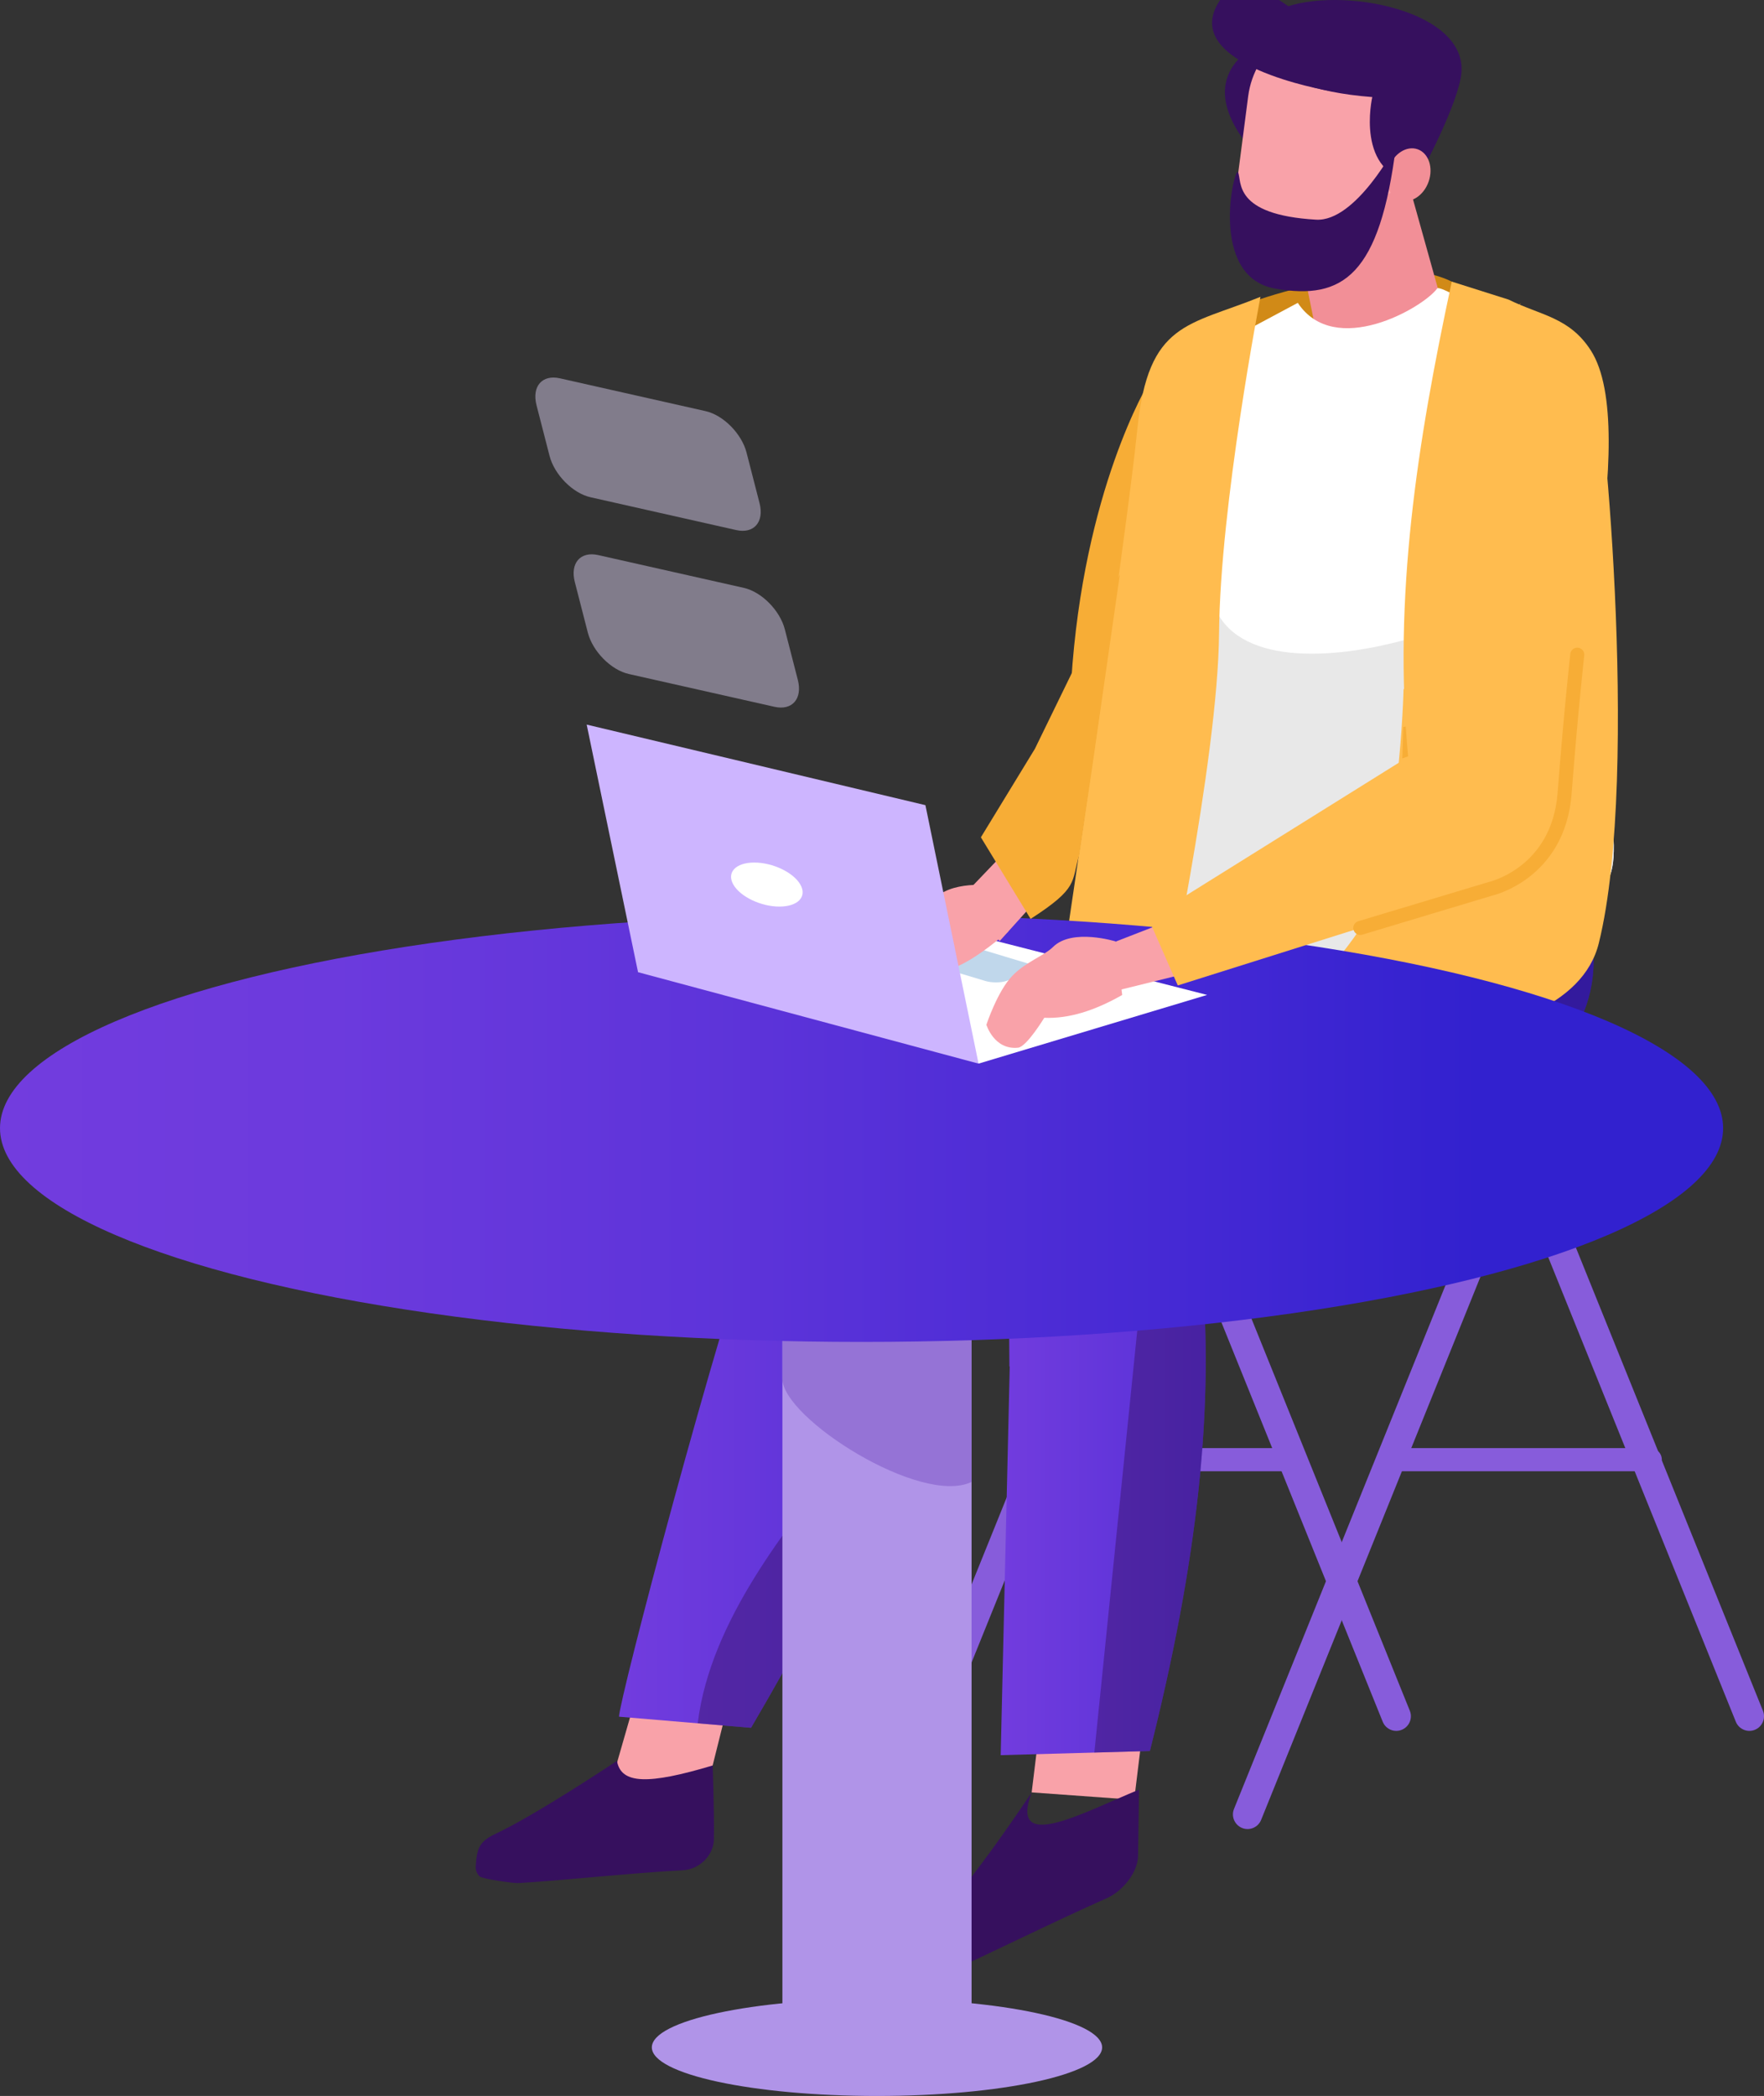
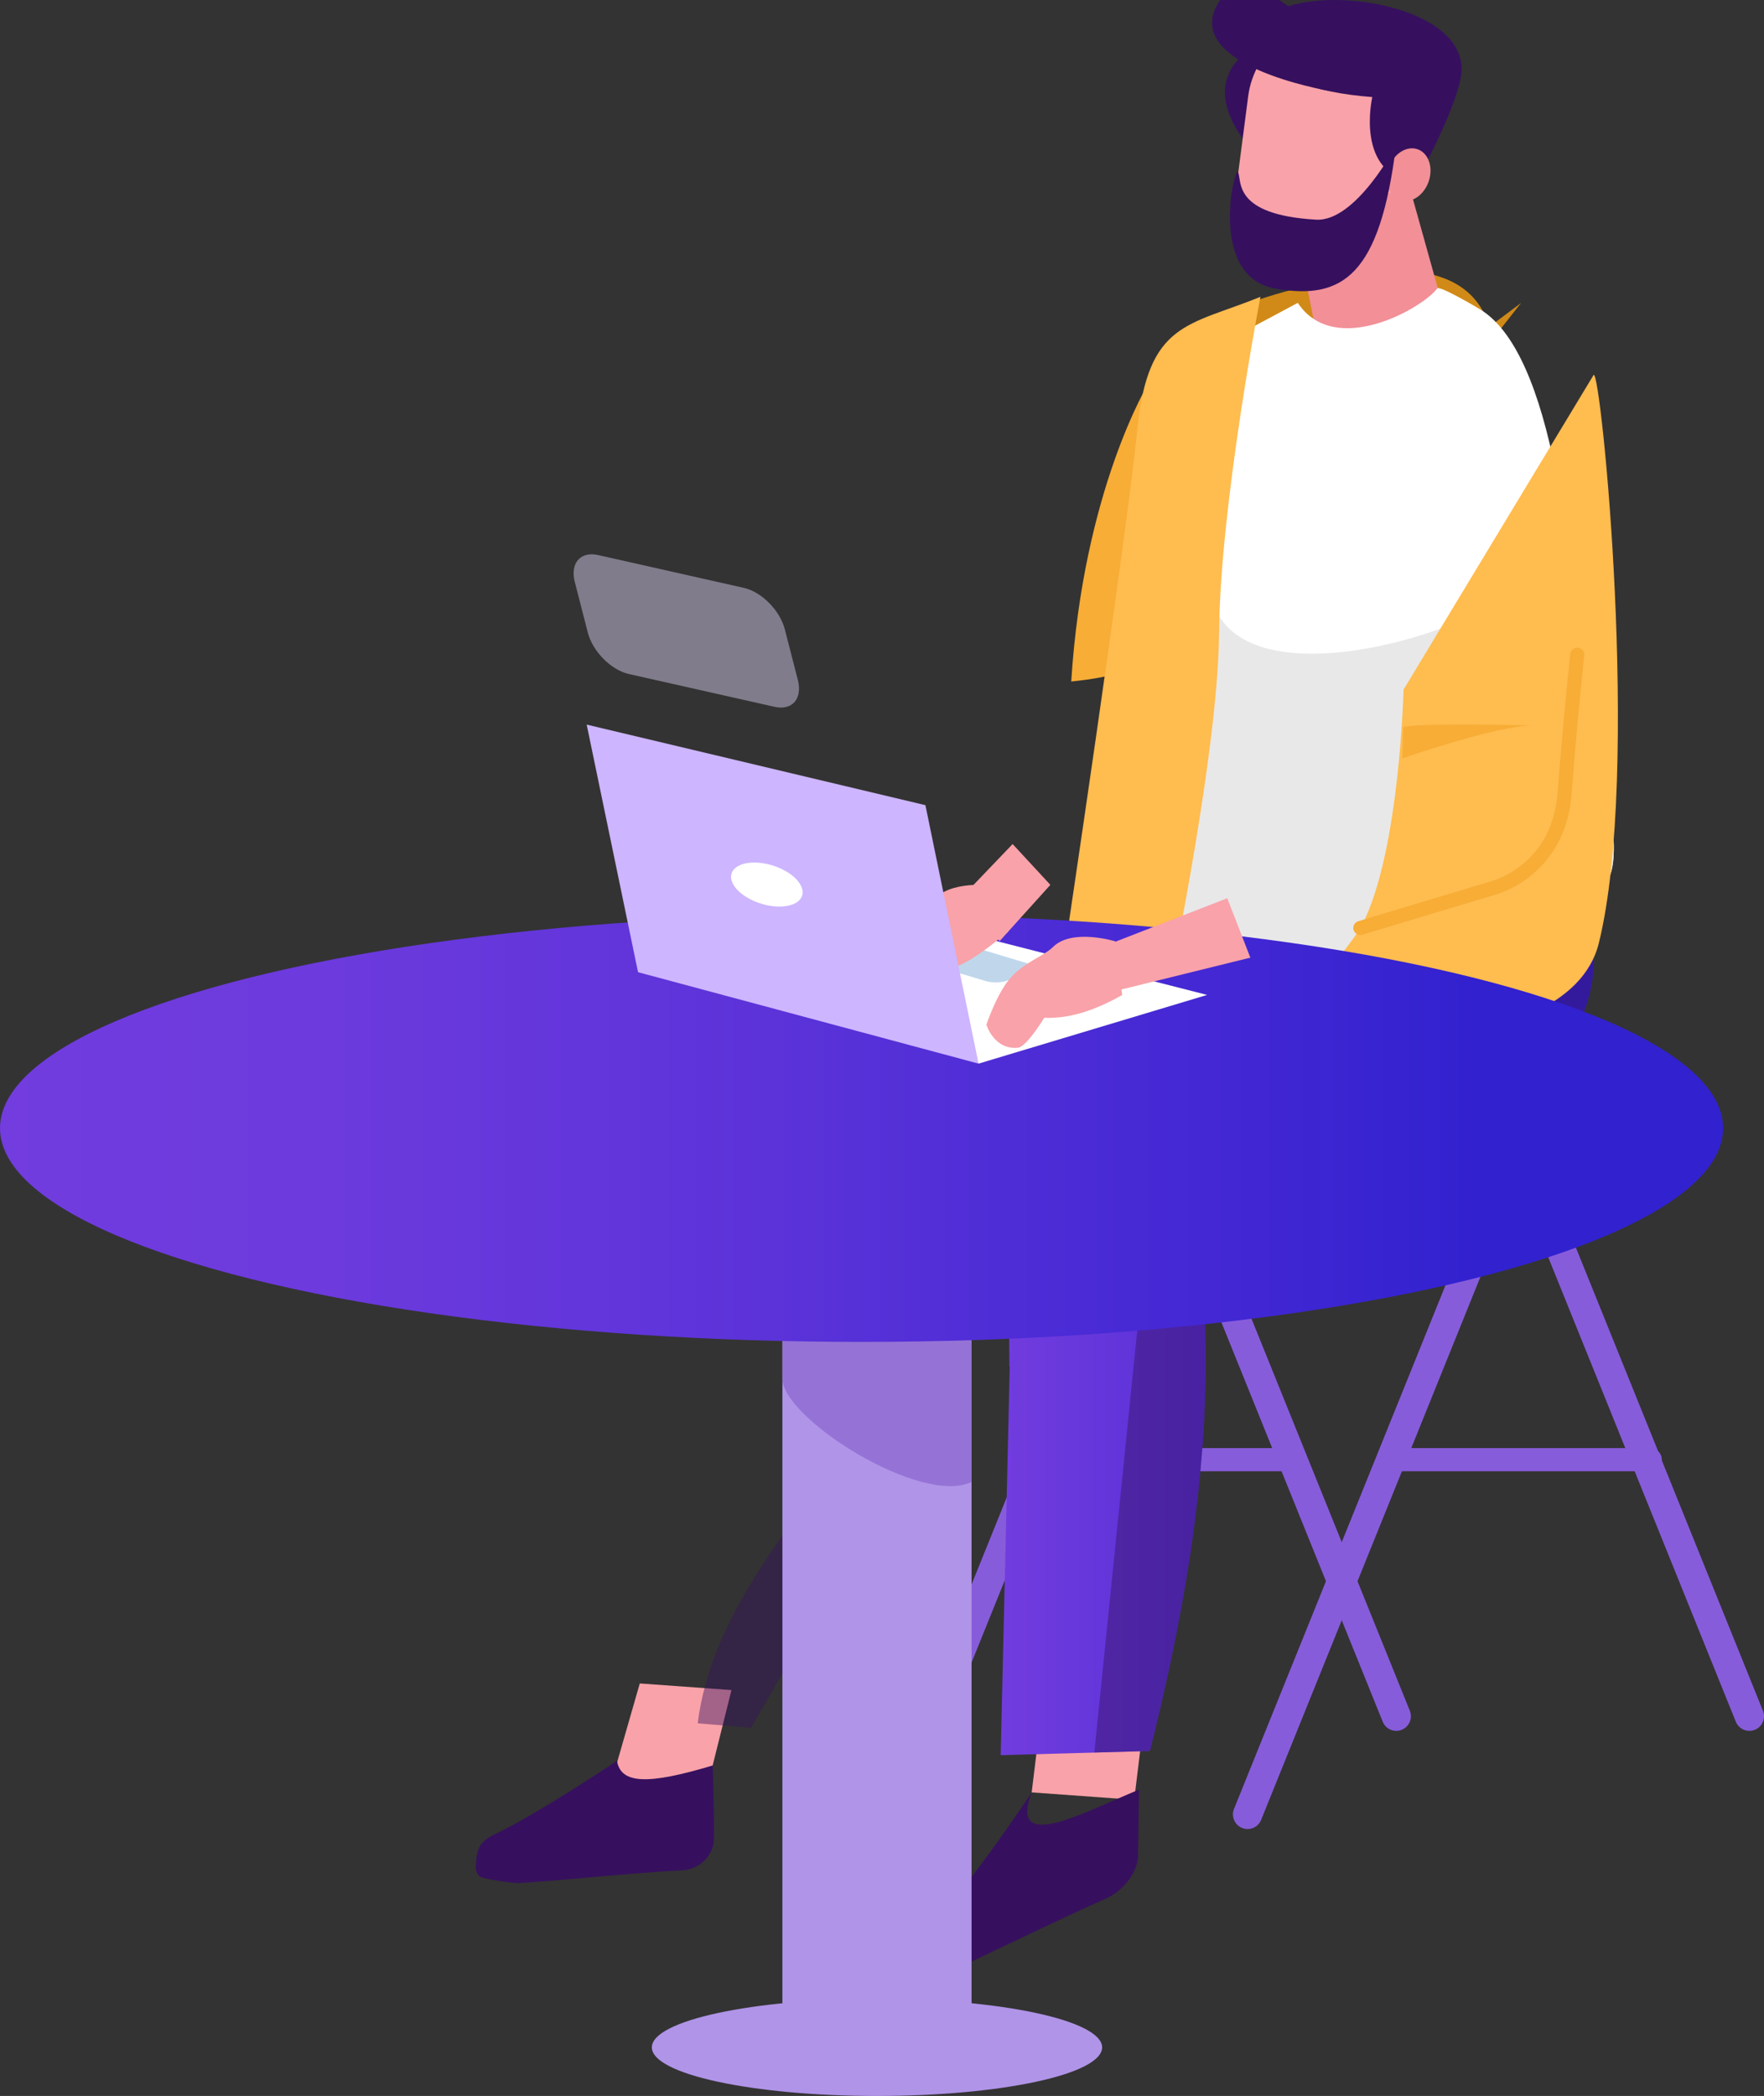
<svg xmlns="http://www.w3.org/2000/svg" version="1.1" id="Layer_1" x="0px" y="0px" width="251.349px" height="298.599px" viewBox="0 0 251.349 298.599" enable-background="new 0 0 251.349 298.599" xml:space="preserve">
  <rect x="0" y="0" width="251.349" height="298.599" fill="#333333" stroke="none" />
-   <rect x="161.928" y="71.574" opacity="0.64" fill="#924EE0" width="11.749" height="5.721" />
  <rect x="180.744" y="95.184" opacity="0.64" fill="#924EE0" width="11.749" height="5.721" />
  <rect x="180.744" y="113.564" opacity="0.64" fill="#924EE0" width="11.749" height="5.721" />
  <path fill-rule="evenodd" clip-rule="evenodd" fill="#F7AD36" d="M163.659,54.583c0,0-9.304,15.209-11.021,42.506  c0,0,6.736-0.638,6.717-1.606C159.334,94.515,163.659,54.583,163.659,54.583z" />
  <polygon fill-rule="evenodd" clip-rule="evenodd" fill="#F9A2A9" points="100.292,256.522 86.647,255.54 91.16,239.83   104.229,240.771 " />
  <polygon fill-rule="evenodd" clip-rule="evenodd" fill="#F9A2A9" points="161.609,256.404 147.001,255.351 148.838,240.304   163.446,241.357 " />
  <path fill-rule="evenodd" clip-rule="evenodd" fill="#36105E" d="M67.786,265.832c-0.042,0.562,0.15,1.092,0.539,1.473  c0.387,0.38,4.875,0.996,5.459,0.965c5.544-0.284,16.164-1.45,23.508-1.827c1.143-0.06,2.262-0.563,3.096-1.396  c0.837-0.834,1.318-1.924,1.335-3.022c0.062-4.124-0.179-10.508-0.179-10.508c-9.181,2.747-13.056,2.68-13.635-0.658  c0,0-11.476,7.666-17.249,10.367C68.239,262.356,67.972,263.334,67.786,265.832L67.786,265.832L67.786,265.832z" />
  <path fill-rule="evenodd" clip-rule="evenodd" fill="#875CDB" d="M124.461,265.889L124.461,265.889  c-1.068-0.431-1.584-1.646-1.151-2.713l40.038-99.131c0.432-1.067,1.646-1.583,2.714-1.151l0,0c1.066,0.43,1.582,1.645,1.152,2.712  l-40.041,99.132C126.741,265.804,125.527,266.321,124.461,265.889z" />
  <path fill-rule="evenodd" clip-rule="evenodd" fill="#B094E8" d="M221.461,169.65h-78.929c-4.96,0-8.982-4.021-8.982-8.981v-0.499  c0-4.96,4.022-8.981,8.982-8.981h78.929c4.959,0,8.979,4.021,8.979,8.981v0.499C230.44,165.628,226.42,169.65,221.461,169.65z" />
  <path fill-rule="evenodd" clip-rule="evenodd" fill="#3221CF" d="M167.397,111.833c0,0-8.609,24.73-8.014,29.552  c1.113,9.03,6.043,15.431,6.043,15.431l42.241-0.332c12.058-0.095,21.156-10.984,19.113-22.87c-0.009-0.059-0.021-0.115-0.029-0.171  c-0.195-1.135-0.37-2.272-0.524-3.414c-0.725-5.348-2.895-21.393-2.895-21.393c-13.123,8.507-36.896,12.01-57.73,6.389  L167.397,111.833z" />
  <path fill-rule="evenodd" clip-rule="evenodd" fill="#875CDB" d="M183.101,209.6h-33.304c-0.907,0-1.649-0.742-1.649-1.649l0,0  c0-0.908,0.742-1.65,1.649-1.65h33.304c0.908,0,1.649,0.742,1.649,1.65l0,0C184.75,208.858,184.009,209.6,183.101,209.6z" />
  <path fill-rule="evenodd" clip-rule="evenodd" fill="#875CDB" d="M176.982,260.419L176.982,260.419  c-1.066-0.432-1.582-1.646-1.151-2.714l37.831-93.659c0.431-1.068,1.646-1.583,2.712-1.152l0,0c1.068,0.431,1.584,1.645,1.152,2.712  l-37.83,93.661C179.265,260.334,178.051,260.85,176.982,260.419z" />
  <path fill-rule="evenodd" clip-rule="evenodd" fill="#875CDB" d="M250.045,246.433L250.045,246.433  c1.067-0.431,1.583-1.646,1.151-2.713l-37.829-93.66c-0.433-1.066-1.646-1.583-2.714-1.151l0,0  c-1.066,0.431-1.582,1.646-1.152,2.713l37.832,93.66C247.763,246.348,248.979,246.865,250.045,246.433z" />
  <linearGradient id="SVGID_1_" gradientUnits="userSpaceOnUse" x1="88.204" y1="189.437" x2="196.552" y2="189.437">
    <stop offset="0" style="stop-color:#723CDE" />
    <stop offset="0.402" style="stop-color:#5630D7" />
    <stop offset="0.858" style="stop-color:#3221CF" />
  </linearGradient>
-   <path fill-rule="evenodd" clip-rule="evenodd" fill="url(#SVGID_1_)" d="M88.204,244.566c0.004-2.372,13.538-53.904,21.177-75.572  c2.11-5.99,6.472-10.917,12.162-13.742l45.366-22.526l29.643,25.179l-62.388,25.746c-2.426,16.362-13.97,40.042-27.15,62.498  L88.204,244.566z" />
  <path opacity="0.44" fill-rule="evenodd" clip-rule="evenodd" fill="#36105E" d="M99.417,245.509  c1.815-15.015,13.518-28.441,18.8-35.909c6.713-9.493,2.617-25.303,5.407-33.219c0.791-2.245,3.01-5.162,5.771-8.078  c6.124-6.466,13.99-10.967,22.533-13.481c11.563-3.402,18.417-8.284,25.625-13.055l18.999,16.137l-62.388,25.746  c-2.426,16.362-13.97,40.042-27.15,62.498L99.417,245.509z" />
  <path fill-rule="evenodd" clip-rule="evenodd" fill="#875CDB" d="M199.732,246.433L199.732,246.433  c1.065-0.431,1.582-1.646,1.151-2.713l-37.831-93.66c-0.431-1.066-1.645-1.583-2.712-1.151l0,0  c-1.068,0.431-1.584,1.646-1.152,2.713l37.832,93.66C197.45,246.348,198.664,246.865,199.732,246.433z" />
  <path fill-rule="evenodd" clip-rule="evenodd" fill="#36105E" d="M127.919,281.535c-0.043,0.556,0.152,0.988,0.545,1.2  c0.39,0.212,4.921-0.977,5.509-1.236c5.594-2.471,16.309-7.8,23.72-11.072c1.153-0.51,2.281-1.438,3.122-2.568  c0.844-1.132,1.328-2.37,1.343-3.433c0.061-3.985,0.143-9.474,0.143-9.474c-8.152,3.361-18.58,9.125-15.299,0.399  c0,0-10.363,15.736-16.187,20.619C128.374,278.016,128.103,279.061,127.919,281.535L127.919,281.535L127.919,281.535z" />
  <path fill-rule="evenodd" clip-rule="evenodd" fill="#36105E" d="M180.445,5.796c0,0-10.557,3.684-3.45,13.845  S180.445,5.796,180.445,5.796L180.445,5.796z" />
  <path fill-rule="evenodd" clip-rule="evenodd" fill="#D18A17" d="M212.534,48.498c0,0-0.101-5.621-5.672-8.377  c-2.67-1.321-6.873-2.099-12.443-1.099c-13,2.335-18.055,4.825-18.055,4.825l-0.812,13.165l13.87,6.595l27.313-20.446  L212.534,48.498z" />
  <path fill-rule="evenodd" clip-rule="evenodd" fill="#F9A2A9" d="M177.849,13.72c0.438-3.373,2.249-6.417,5.004-8.414  c2.755-1.996,6.212-2.769,9.555-2.137V3.17c6.469,1.225,10.859,7.282,10.01,13.811c-0.488,3.757-1.024,7.868-1.487,11.432  c-0.313,2.409-1.605,4.584-3.572,6.009c-1.969,1.426-4.437,1.978-6.824,1.525c-2.212-0.419-4.565-0.864-6.741-1.277  c-4.75-0.898-7.975-5.346-7.349-10.139C176.873,21.22,177.376,17.36,177.849,13.72L177.849,13.72z" />
  <polygon fill-rule="evenodd" clip-rule="evenodd" fill="#F28F97" points="206.769,47.848 200.722,26.205 184.84,33.962   188.766,53.417 206.769,47.848 " />
  <path fill-rule="evenodd" clip-rule="evenodd" fill="#36105E" d="M195.534,13.828c0,0-2.575,11.113,6.233,12.156  c0,0,5.396-9.742,6.374-14.901c1.818-9.594-17.388-13.246-25.604-9.825C174.325,4.679,178.474,12.542,195.534,13.828L195.534,13.828  z" />
  <path fill-rule="evenodd" clip-rule="evenodd" fill="#FFFFFF" d="M184.92,43.147c5.255,7.926,17.821,0.742,19.872-2.061  c0.322-0.444,5.866,2.798,6.583,3.292c11.048,7.622,12.486,40.343,14.46,52.137c0.917,5.484,6.064,23.937,3.319,28.724  c-0.909,1.583-9.532,0.37-11.231,0.673c-7.202,1.283-39.491,3.79-43.924-1.155c-4.405-4.912-1.103-14.058-1.954-19.87  c-4.471-30.541,4.079-57.039,4.079-57.039L184.92,43.147z" />
  <path fill-rule="evenodd" clip-rule="evenodd" fill="#E8E8E8" d="M172.979,86.244c6.263,16.707,52.937-1.226,47.632-9.248  c-7.404-11.194,3.251,7.726,5.225,19.52c0.917,5.484,6.064,23.937,3.319,28.724c-0.909,1.583-4.591,14.396-6.317,14.457  c-22.848,0.825-57.987,2.121-59.567-4.33c-2.228-9.091,8.024-24.653,8.775-30.479C173.99,89.777,172.979,86.244,172.979,86.244z" />
  <path fill-rule="evenodd" clip-rule="evenodd" fill="#F28F97" d="M201.997,21.265c-1.567-0.551-3.409,0.626-4.113,2.625  c-0.703,2-0.004,4.071,1.564,4.623c1.566,0.55,3.408-0.627,4.111-2.627C204.263,23.887,203.563,21.817,201.997,21.265  L201.997,21.265z" />
  <path fill-rule="evenodd" clip-rule="evenodd" fill="#36105E" d="M176.408,24.54c-0.482-1.061-4.334,14.895,5.313,16.579  c9.645,1.685,14.894-1.915,17.205-20.427c0,0-5.714,10.936-11.408,10.603C175.626,30.598,176.988,25.81,176.408,24.54L176.408,24.54  z" />
  <linearGradient id="SVGID_2_" gradientUnits="userSpaceOnUse" x1="142.589" y1="197.333" x2="216.519" y2="197.333">
    <stop offset="0" style="stop-color:#723CDE" />
    <stop offset="0.402" style="stop-color:#5630D7" />
    <stop offset="0.858" style="stop-color:#3221CF" />
  </linearGradient>
  <path fill-rule="evenodd" clip-rule="evenodd" fill="url(#SVGID_2_)" d="M216.519,154.295l-4.811-7.355l-32.391-2.321  l-23.931,11.365c-7.21,3.425-11.781,10.721-11.718,18.703l0.162,19.995l0.046-0.026l-1.288,55.391l21.258-0.594  c6.711-26.634,9.351-49.282,7.253-69.922L216.519,154.295z" />
  <path opacity="0.44" fill-rule="evenodd" clip-rule="evenodd" fill="#36105E" d="M226.781,133.613  c-0.009-0.059-0.021-0.115-0.029-0.171c-0.195-1.135-0.37-2.272-0.524-3.414c-0.725-5.348-2.895-21.393-2.895-21.393  c-13.123,8.507-11.588,22.092-10.992,26.911c1.113,9.032-7.983,12.49-7.983,12.49l0.174,0.441l-22.905,15.586  c-7.212,3.425-17.877,1.979-17.813,9.963l-1.757,15.409l-6.126,60.238l7.917-0.222c6.711-26.634,9.351-49.282,7.253-69.922  l45.419-25.235l-0.004-0.006C223.779,150.511,228.281,142.333,226.781,133.613z" />
  <path fill-rule="evenodd" clip-rule="evenodd" fill="#875CDB" d="M235.14,209.6h-35.676c-0.907,0-1.649-0.742-1.649-1.649l0,0  c0-0.908,0.742-1.65,1.649-1.65h35.676c0.907,0,1.649,0.742,1.649,1.65l0,0C236.789,208.858,236.047,209.6,235.14,209.6z" />
  <path fill-rule="evenodd" clip-rule="evenodd" fill="#FFBC4F" d="M179.602,42.287c0,0-5.756,29.688-5.901,47.917  c-0.146,18.228-8.148,55.387-8.148,55.387c-2.888-5.444-13.133-3.81-14.053-8.776c0,0,8.975-59.959,10.557-75.678  C163.603,45.773,169.348,46.46,179.602,42.287z" />
  <path fill-rule="evenodd" clip-rule="evenodd" fill="#36105E" d="M189.249,12.912c0,0-21.38-3.604-15.531-12.704  c5.414-8.416,18.83,11.52,22.298,8.406L189.249,12.912z" />
  <path fill-rule="evenodd" clip-rule="evenodd" fill="#FFBC4F" d="M199.989,98.244c0,0-0.54,22.822-5.804,33.311  c-2.327,4.637-14.481,16.997-14.481,16.997s43.589,4.121,48.11-14.195c6.033-24.432,0.29-82.046-0.745-80.939L199.989,98.244z" />
  <path fill-rule="evenodd" clip-rule="evenodd" fill="#E9DEFF" d="M173.7,126.059" />
  <path fill-rule="evenodd" clip-rule="evenodd" fill="#F7AD36" d="M199.811,108.042c0,0,13.431-4.685,18.581-4.685  c0,0-15.625-0.43-18.442,0.215L199.811,108.042z" />
  <ellipse fill="#B094E8" cx="124.959" cy="291.676" rx="32.079" ry="6.923" />
  <path fill="#B094E8" d="M138.437,286.227c0,12.61-26.954,12.61-26.954,0V161.791h26.954V286.227z" />
  <path fill="#9573D6" d="M138.437,211.118c-7.221,3.481-26.954-9.091-26.954-14.706V149.05h26.954V211.118z" />
  <linearGradient id="SVGID_3_" gradientUnits="userSpaceOnUse" x1="0" y1="160.722" x2="245.524" y2="160.722">
    <stop offset="0" style="stop-color:#723CDE" />
    <stop offset="0.192" style="stop-color:#6C3ADD" />
    <stop offset="0.443" style="stop-color:#5C33D9" />
    <stop offset="0.725" style="stop-color:#4127D3" />
    <stop offset="0.858" style="stop-color:#3221CF" />
  </linearGradient>
  <ellipse fill="url(#SVGID_3_)" cx="122.762" cy="160.722" rx="122.762" ry="30.454" />
  <polygon fill="#FFFFFF" points="139.432,151.527 172.001,141.739 125.04,129.74 " />
  <path fill="#C0D7EB" d="M131.995,137.23l8.432,2.531c0.888,0.267,2.234,0.256,2.991-0.025l3.687-1.364  c0.757-0.279,0.651-0.728-0.238-0.994l-8.43-2.53c-0.888-0.267-2.234-0.256-2.992,0.024l-3.686,1.364  C131,136.516,131.108,136.964,131.995,137.23z" />
  <path fill-rule="evenodd" clip-rule="evenodd" fill="#F9A2A9" d="M158.999,134.13c0,0-6.193-1.937-8.941,0.765  c-1.311,1.288-3.89,2.124-5.821,4.13c-2.124,2.204-3.688,6.963-3.688,6.963s1.098,3.627,4.517,3.269  c1.221-0.128,3.73-4.261,3.73-4.261c3.458,0.159,7.174-1.004,11.104-3.249L158.999,134.13z" />
  <polygon fill-rule="evenodd" clip-rule="evenodd" fill="#F9A2A9" points="158.999,134.13 174.87,127.966 178.158,136.43   157.482,141.532 " />
-   <path fill-rule="evenodd" clip-rule="evenodd" fill="#FFBC4F" d="M223.333,108.635c-0.197-8.256,10.696-47.353,3.322-58.74  c-3.053-4.713-7.088-4.938-11.706-7.216l-8.087-2.559c-4.947,22.996-8.356,44.938-6.215,67.709l-36.988,23.078l4.161,9.482  l45.625-14.373C220.213,125.087,223.474,114.574,223.333,108.635z" />
-   <path opacity="0.43" fill-rule="evenodd" clip-rule="evenodd" fill="#E9DEFF" d="M104.892,75.513L84.14,70.839  c-2.533-0.57-5.146-3.212-5.838-5.9l-1.854-7.207c-0.69-2.688,0.803-4.405,3.334-3.835l20.752,4.674  c2.531,0.569,5.145,3.212,5.838,5.899l1.854,7.209C108.916,74.367,107.424,76.083,104.892,75.513z" />
  <path opacity="0.43" fill-rule="evenodd" clip-rule="evenodd" fill="#E9DEFF" d="M110.347,100.693L89.595,96.02  c-2.533-0.571-5.146-3.212-5.838-5.9l-1.854-7.208c-0.69-2.688,0.802-4.405,3.334-3.835l20.752,4.673  c2.533,0.571,5.145,3.213,5.838,5.901l1.854,7.207C114.371,99.546,112.878,101.263,110.347,100.693z" />
  <path fill-rule="evenodd" clip-rule="evenodd" fill="#F9A2A9" d="M141.582,126.162c0,0-6.428-0.874-8.688,2.25  c-1.075,1.488-3.477,2.744-5.046,5.045c-1.727,2.528-2.472,7.48-2.472,7.48s1.689,3.393,4.999,2.468  c1.183-0.329,2.966-4.825,2.966-4.825c3.436-0.421,6.811-2.982,10.309-5.854L141.582,126.162z" />
  <polygon fill="#CDB5FF" points="131.86,114.705 83.595,103.229 90.913,138.502 139.432,151.527 " />
  <path fill="#FFFFFF" d="M104.491,126.017c0.987,1.733,3.928,3.137,6.564,3.137c2.638,0,3.974-1.403,2.985-3.137  c-0.989-1.731-3.93-3.136-6.566-3.136C104.837,122.881,103.501,124.286,104.491,126.017z" />
  <polygon fill-rule="evenodd" clip-rule="evenodd" fill="#F9A2A9" points="144.287,120.245 137.458,127.377 142.436,134.071   149.664,126.059 " />
-   <path fill-rule="evenodd" clip-rule="evenodd" fill="#F7AD36" d="M139.764,119.285l7.696-12.608l12.105-24.835l-3.947,27.5  l-1.848,12.491c-1.15,3.839-0.006,4.621-6.921,9.075L139.764,119.285z" />
  <path fill-rule="evenodd" clip-rule="evenodd" fill="none" stroke="#F7AD36" stroke-width="2" stroke-linecap="round" stroke-linejoin="round" stroke-miterlimit="10" d="  M193.827,132.197l18.522-5.567c0,0,9.711-2.148,10.591-13.629c0.881-11.479,1.801-19.728,1.801-19.728" />
</svg>